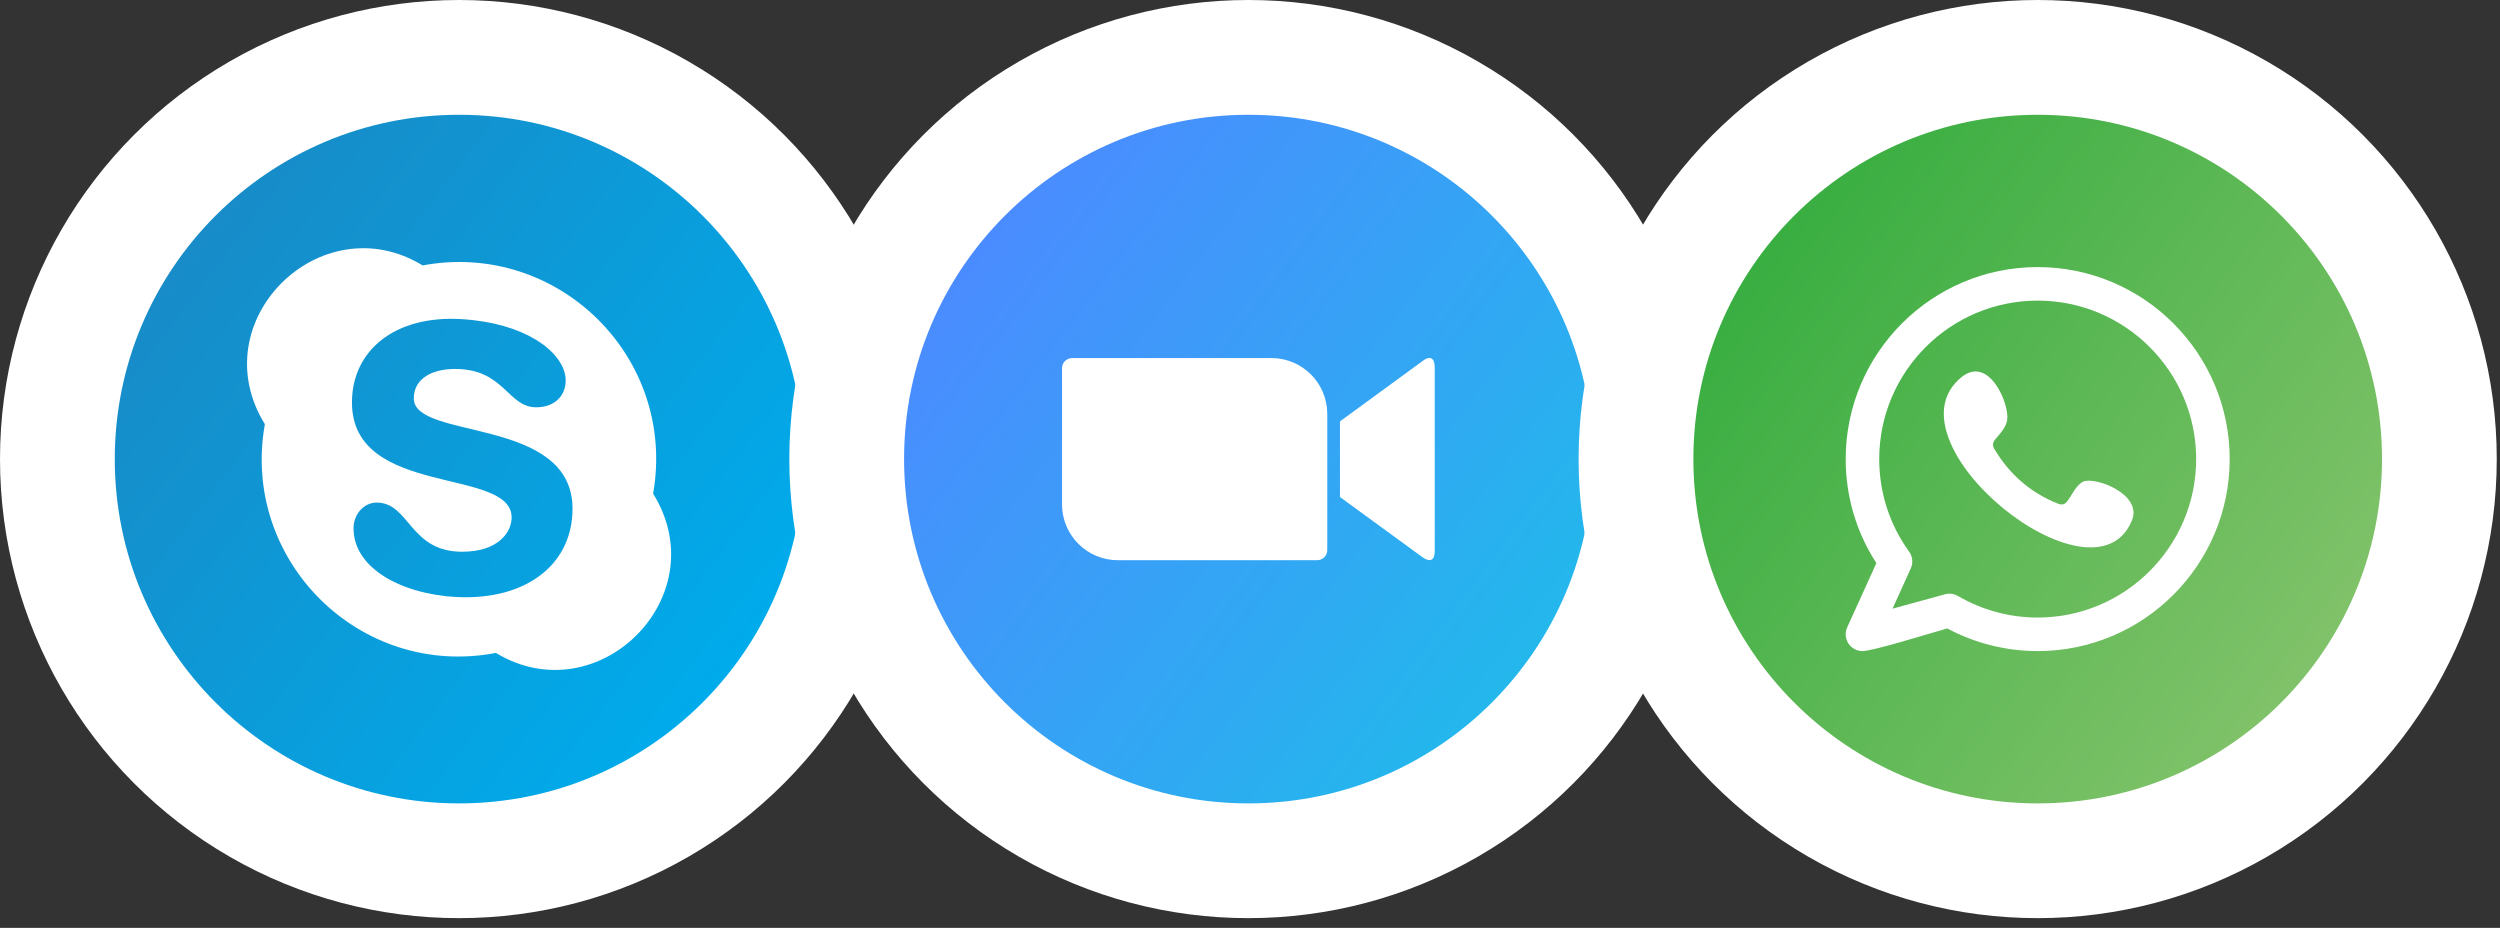
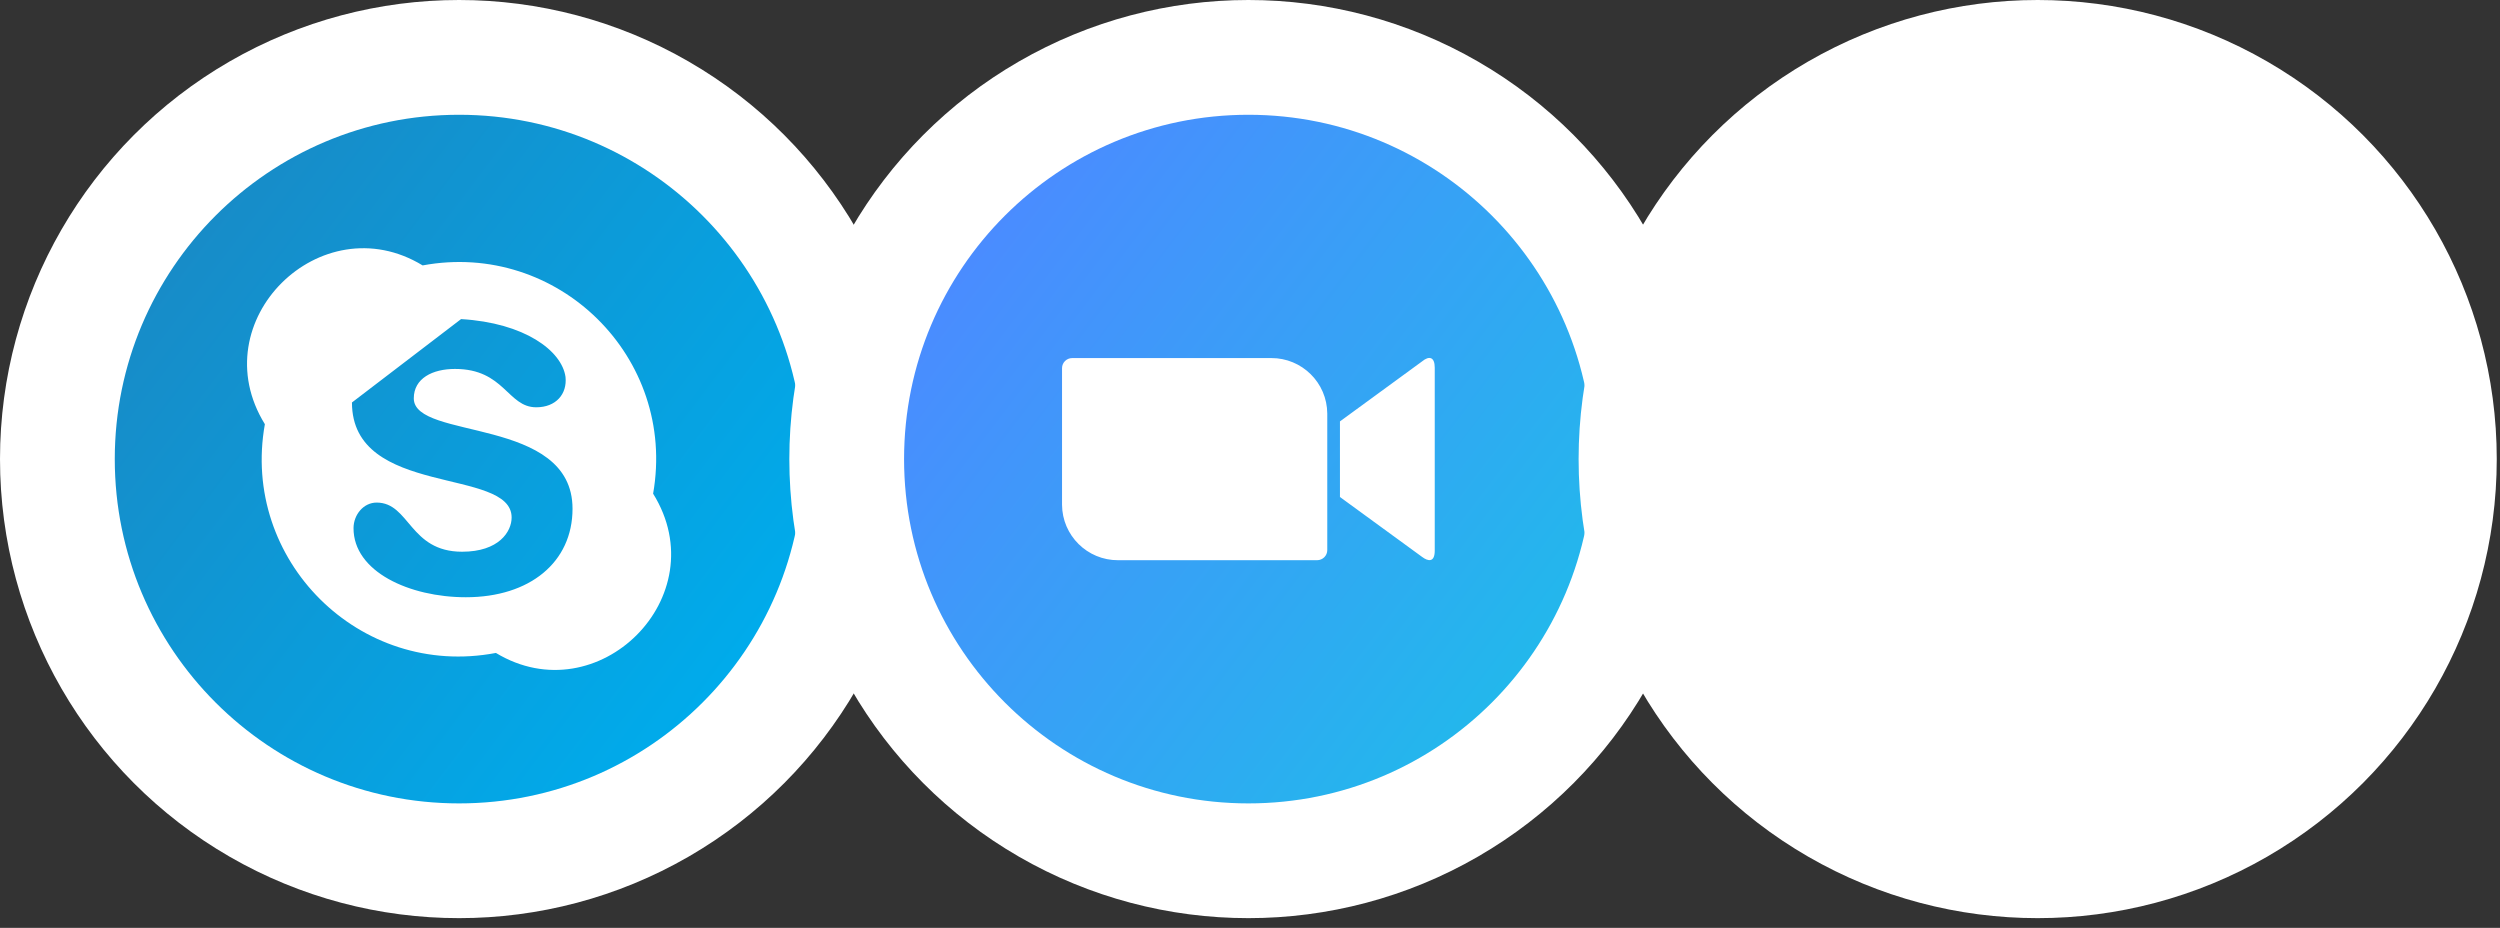
<svg xmlns="http://www.w3.org/2000/svg" width="97" height="36" viewBox="0 0 97 36" fill="none">
  <rect x="0" y="0" width="97" height="36" fill="#333333" stroke="none" />
  <circle cx="17.812" cy="17.812" r="17.812" fill="white" />
  <g clip-path="url(#clip0_180_322)">
    <path d="M17.812 4.453C25.191 4.453 31.172 10.434 31.172 17.812C31.172 25.191 25.191 31.172 17.812 31.172C10.434 31.172 4.453 25.191 4.453 17.812C4.453 10.434 10.434 4.453 17.812 4.453Z" fill="url(#paint0_linear_180_322)" />
-     <path d="M17.889 12.381C20.357 12.526 21.802 13.612 21.942 14.626C22.011 15.288 21.571 15.803 20.806 15.803C19.69 15.803 19.576 14.315 17.654 14.315C16.787 14.315 16.055 14.676 16.055 15.457C16.055 17.091 22.214 16.142 22.214 19.74C22.214 21.814 20.555 23.173 18.076 23.173C15.897 23.173 13.707 22.185 13.717 20.484C13.722 19.97 14.104 19.5 14.614 19.5C15.897 19.5 15.885 21.407 17.929 21.407C19.362 21.407 19.851 20.624 19.851 20.079C19.851 18.111 13.656 19.318 13.656 15.616C13.656 13.612 15.302 12.23 17.889 12.381ZM19.241 25.334C23.195 27.725 27.824 23.149 25.341 19.154C26.268 13.857 21.633 9.325 16.398 10.298C12.454 7.895 7.804 12.456 10.277 16.459C9.333 21.715 13.941 26.345 19.241 25.334Z" fill="white" />
+     <path d="M17.889 12.381C20.357 12.526 21.802 13.612 21.942 14.626C22.011 15.288 21.571 15.803 20.806 15.803C19.69 15.803 19.576 14.315 17.654 14.315C16.787 14.315 16.055 14.676 16.055 15.457C16.055 17.091 22.214 16.142 22.214 19.74C22.214 21.814 20.555 23.173 18.076 23.173C15.897 23.173 13.707 22.185 13.717 20.484C13.722 19.97 14.104 19.5 14.614 19.5C15.897 19.5 15.885 21.407 17.929 21.407C19.362 21.407 19.851 20.624 19.851 20.079C19.851 18.111 13.656 19.318 13.656 15.616ZM19.241 25.334C23.195 27.725 27.824 23.149 25.341 19.154C26.268 13.857 21.633 9.325 16.398 10.298C12.454 7.895 7.804 12.456 10.277 16.459C9.333 21.715 13.941 26.345 19.241 25.334Z" fill="white" />
  </g>
  <circle cx="48.438" cy="17.812" r="17.812" fill="white" />
  <g clip-path="url(#clip1_180_322)">
    <path d="M48.438 4.453C55.816 4.453 61.797 10.434 61.797 17.812C61.797 25.191 55.816 31.172 48.438 31.172C41.059 31.172 35.078 25.191 35.078 17.812C35.078 10.434 41.059 4.453 48.438 4.453Z" fill="url(#paint1_linear_180_322)" />
    <path d="M41.207 14.284V19.58C41.212 20.778 42.19 21.741 43.382 21.736H51.102C51.322 21.736 51.498 21.56 51.498 21.346V16.049C51.493 14.852 50.516 13.888 49.323 13.893H41.603C41.384 13.893 41.207 14.069 41.207 14.284ZM51.99 16.35L55.177 14.022C55.453 13.793 55.668 13.85 55.668 14.265V21.364C55.668 21.837 55.406 21.78 55.177 21.608L51.99 19.284V16.35Z" fill="white" />
  </g>
  <circle cx="79.062" cy="17.812" r="17.812" fill="white" />
  <g clip-path="url(#clip2_180_322)">
    <path d="M79.062 4.453C86.441 4.453 92.422 10.434 92.422 17.812C92.422 25.191 86.441 31.172 79.062 31.172C71.684 31.172 65.703 25.191 65.703 17.812C65.703 10.434 71.684 4.453 79.062 4.453Z" fill="url(#paint2_linear_180_322)" />
    <path d="M79.062 23.961C77.974 23.961 76.904 23.671 75.967 23.124C75.816 23.036 75.635 23.012 75.466 23.058L73.429 23.617L74.139 22.054C74.235 21.842 74.21 21.594 74.074 21.404C73.315 20.353 72.914 19.11 72.914 17.812C72.914 14.422 75.672 11.664 79.062 11.664C82.453 11.664 85.211 14.422 85.211 17.812C85.211 21.203 82.453 23.961 79.062 23.961ZM79.062 10.363C74.954 10.363 71.613 13.704 71.613 17.812C71.613 19.258 72.023 20.645 72.803 21.849L71.671 24.342C71.567 24.573 71.605 24.842 71.768 25.034C71.894 25.18 72.076 25.262 72.263 25.262C72.683 25.262 74.971 24.543 75.554 24.383C76.63 24.959 77.837 25.262 79.062 25.262C83.17 25.262 86.512 21.92 86.512 17.812C86.512 13.704 83.17 10.363 79.062 10.363Z" fill="white" />
    <path d="M80.841 18.683C80.559 18.799 80.379 19.24 80.197 19.466C80.103 19.581 79.991 19.599 79.847 19.541C78.789 19.12 77.977 18.413 77.393 17.439C77.294 17.288 77.312 17.169 77.431 17.029C77.608 16.821 77.829 16.585 77.877 16.305C77.983 15.686 77.173 13.765 76.104 14.635C73.028 17.142 81.236 23.791 82.718 20.195C83.137 19.175 81.309 18.492 80.841 18.683Z" fill="white" />
  </g>
  <defs>
    <linearGradient id="paint0_linear_180_322" x1="7.993" y1="8.754" x2="29.199" y2="24.804" gradientUnits="userSpaceOnUse">
      <stop stop-color="#178CC8" />
      <stop offset="1" stop-color="#00ABEB" />
    </linearGradient>
    <linearGradient id="paint1_linear_180_322" x1="38.618" y1="8.754" x2="59.824" y2="24.804" gradientUnits="userSpaceOnUse">
      <stop stop-color="#4A8CFF" />
      <stop offset="1" stop-color="#23B7EC" />
    </linearGradient>
    <linearGradient id="paint2_linear_180_322" x1="69.243" y1="8.754" x2="90.449" y2="24.804" gradientUnits="userSpaceOnUse">
      <stop stop-color="#39AE41" />
      <stop offset="1" stop-color="#80C269" />
    </linearGradient>
    <clipPath id="clip0_180_322">
      <rect width="26.719" height="26.719" fill="white" transform="translate(4.453 4.453)" />
    </clipPath>
    <clipPath id="clip1_180_322">
      <rect width="26.719" height="26.719" fill="white" transform="translate(35.078 4.453)" />
    </clipPath>
    <clipPath id="clip2_180_322">
-       <rect width="26.719" height="26.719" fill="white" transform="translate(65.703 4.453)" />
-     </clipPath>
+       </clipPath>
  </defs>
</svg>